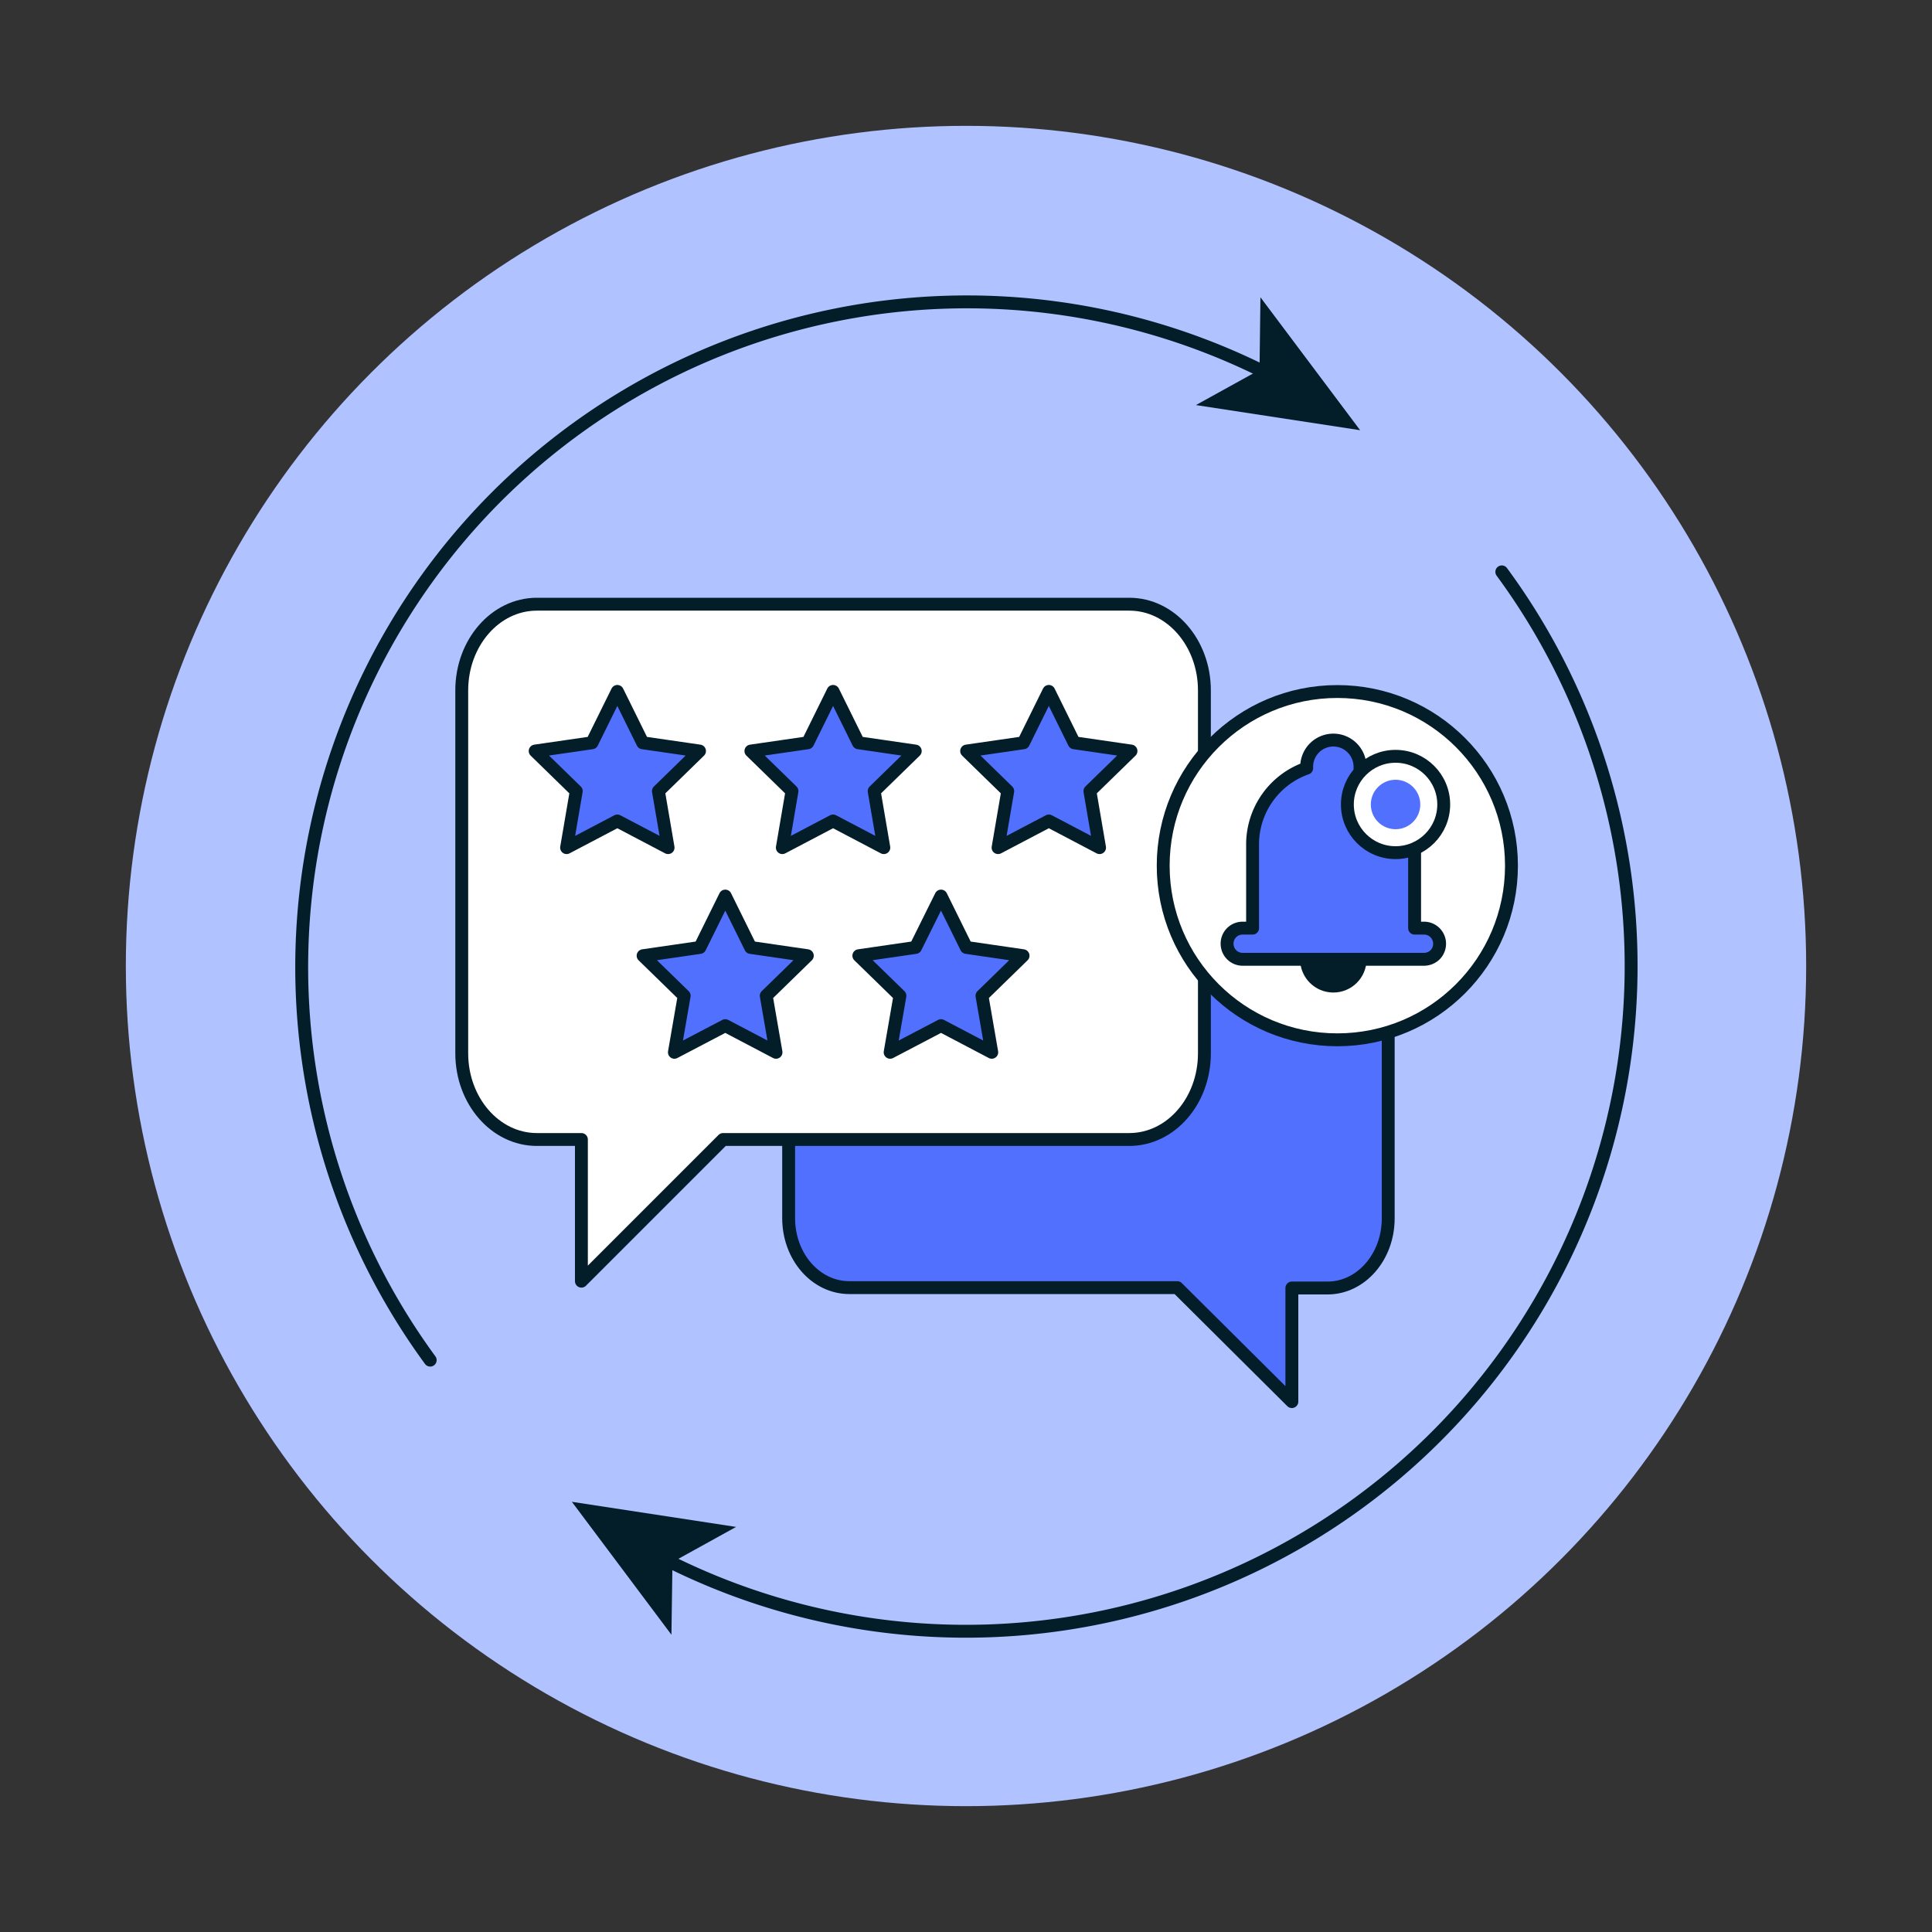
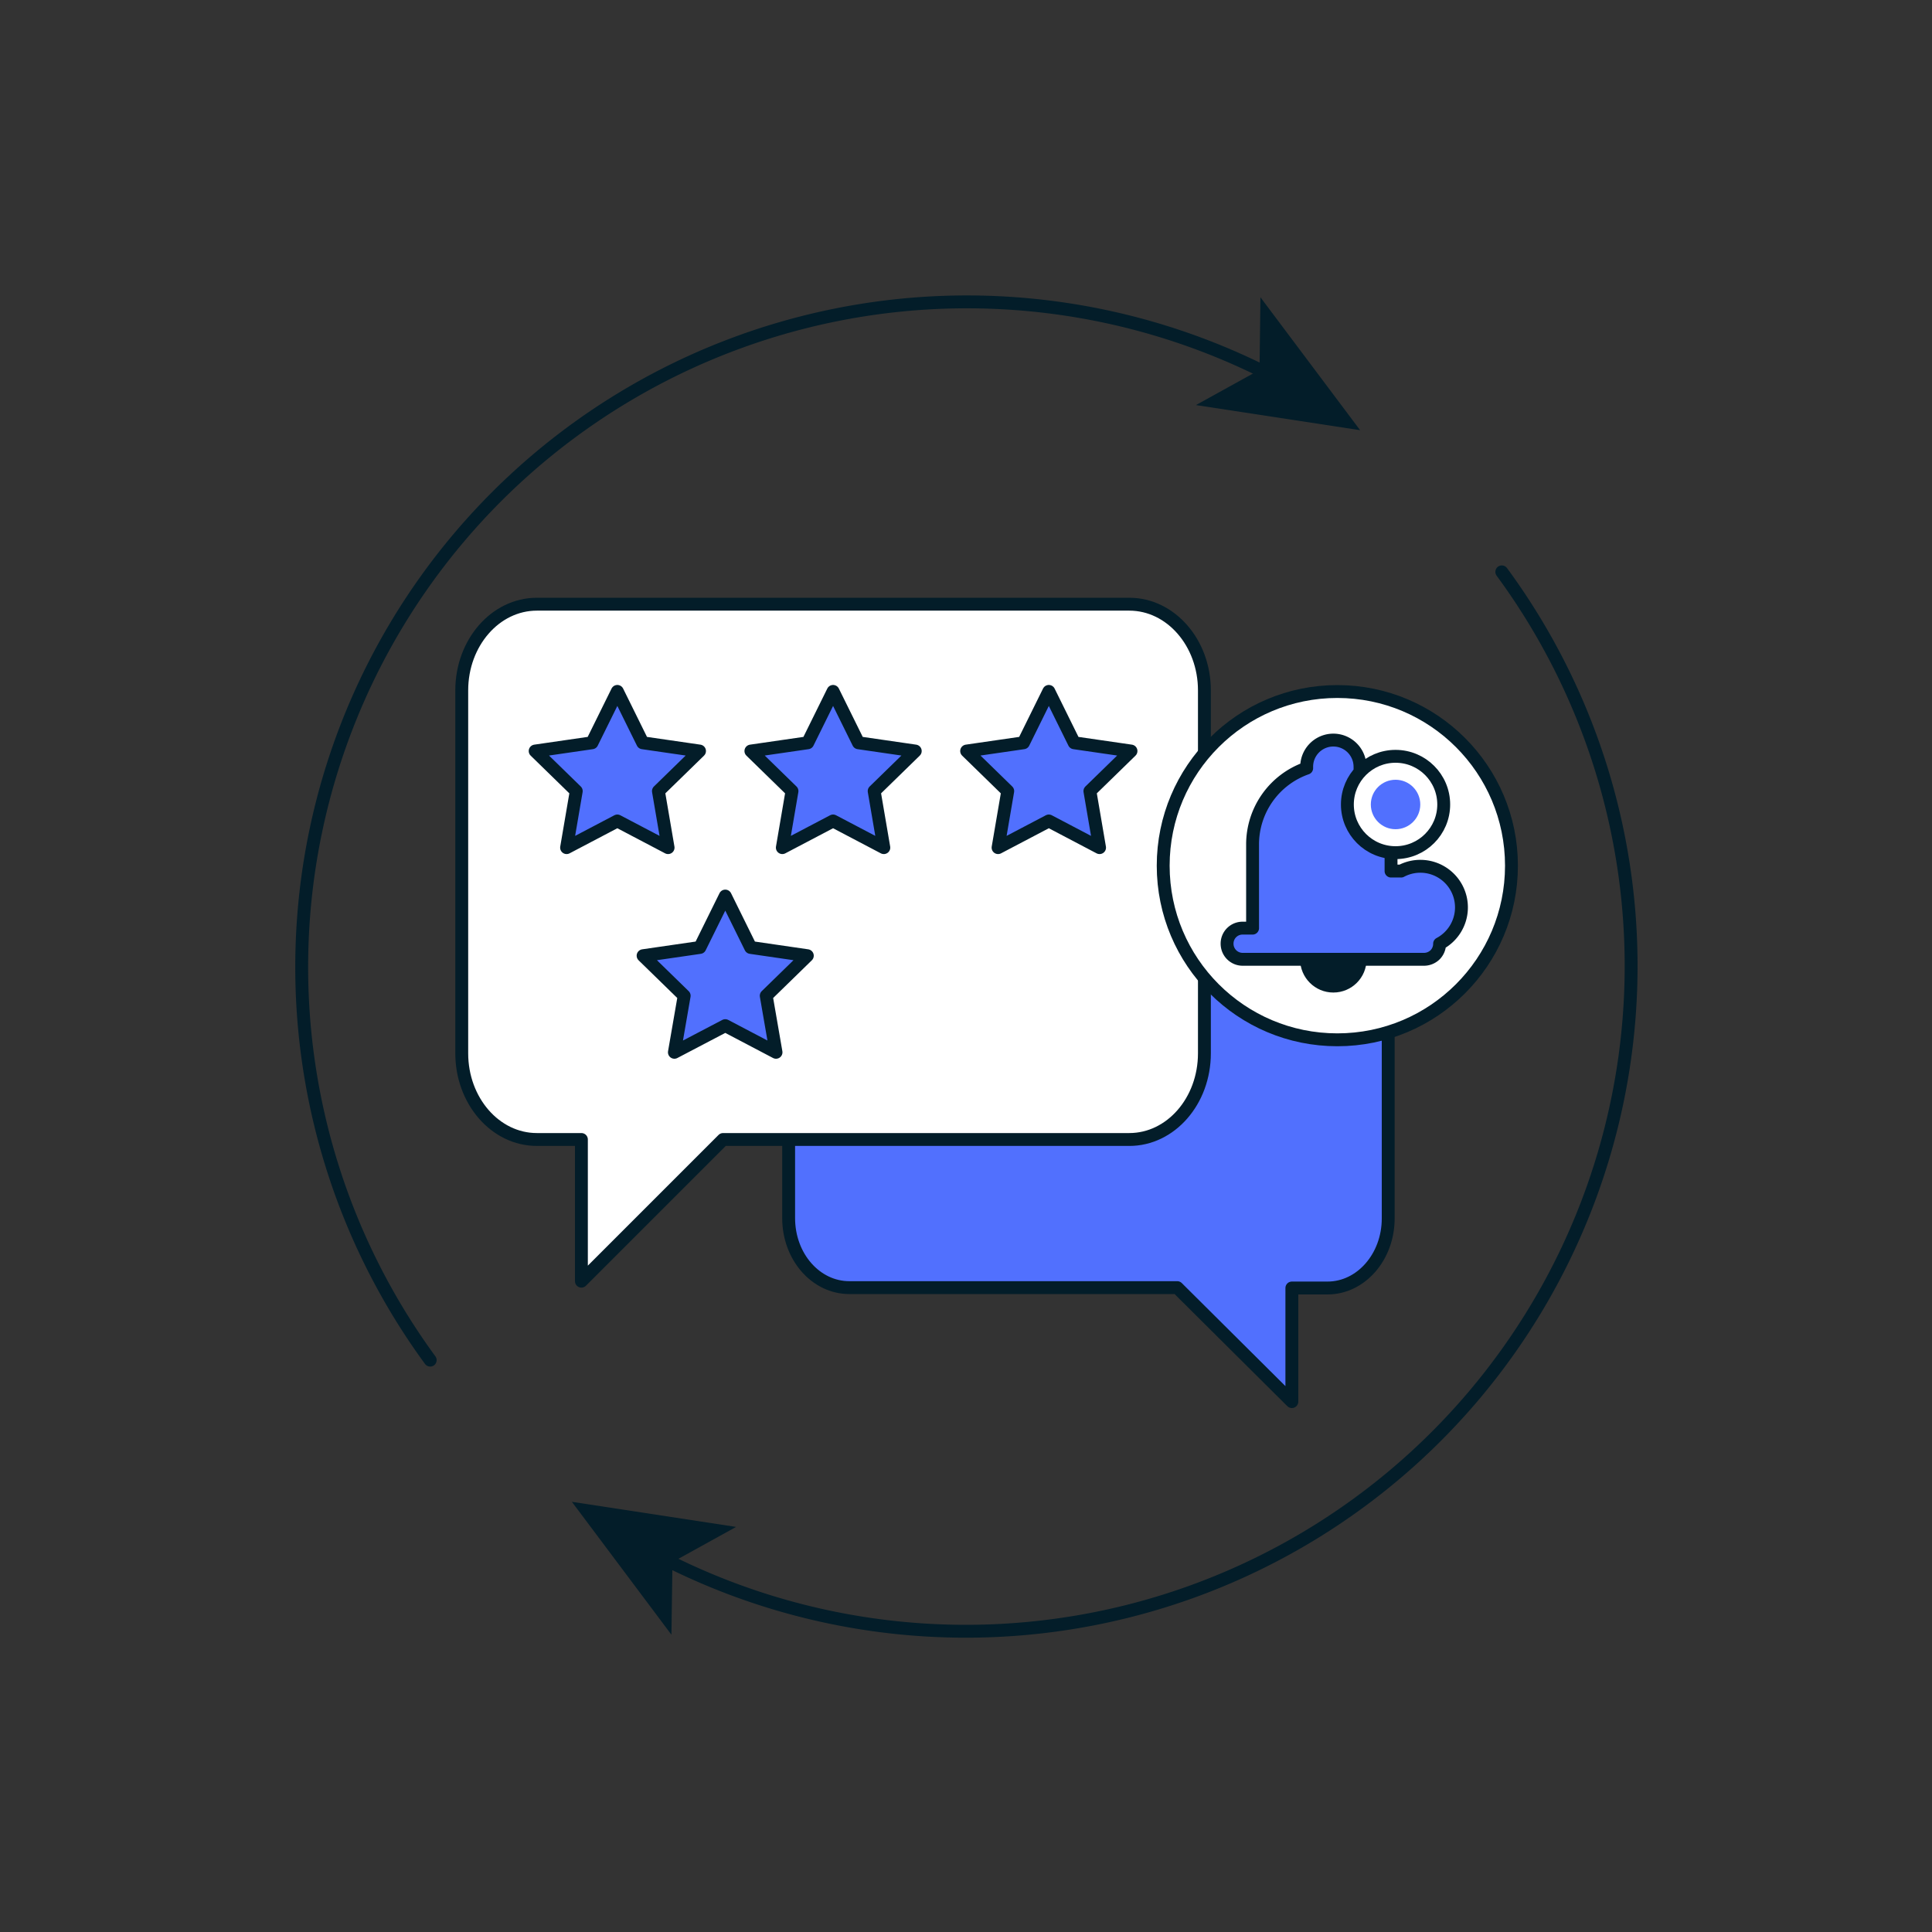
<svg xmlns="http://www.w3.org/2000/svg" viewBox="0 0 150 150">
  <rect x="0" y="0" width="150" height="150" fill="#333333" stroke="none" />
  <defs>
    <style>.cls-1{fill:#b0c2ff;}.cls-2{fill:none;}.cls-2,.cls-4,.cls-5{stroke:#031d29;stroke-linecap:round;stroke-linejoin:round;}.cls-3{fill:#031d29;}.cls-4,.cls-6{fill:#5170fe;}.cls-5{fill:#fff;}</style>
  </defs>
  <g id="circle">
-     <circle class="cls-1" cx="75" cy="75" r="65.23" />
-   </g>
+     </g>
  <g id="Layer_1" data-name="Layer 1">
    <path class="cls-2" d="M33.4,105.6A51.65,51.65,0,0,1,98.39,29" />
    <polygon class="cls-3" points="105.6 33.4 92.85 31.45 97.79 28.72 97.86 23.08 105.6 33.4" />
    <path class="cls-2" d="M116.6,44.4a51.65,51.65,0,0,1-65,76.65" />
    <polygon class="cls-3" points="44.4 116.6 57.15 118.55 52.21 121.28 52.13 126.92 44.4 116.6" />
    <path class="cls-4" d="M61.23,71.83V94.57c0,3,2.11,5.4,4.71,5.4H91.4l8.9,8.85V100h2.77c2.6,0,4.71-2.42,4.71-5.4V71.83c0-3-2.11-5.4-4.71-5.4H65.94C63.34,66.43,61.23,68.85,61.23,71.83Z" />
    <path class="cls-5" d="M93.51,53.6V81.78c0,3.7-2.61,6.69-5.83,6.69H56.14l-11,11v-11H41.68c-3.22,0-5.83-3-5.83-6.69V53.6c0-3.69,2.61-6.69,5.83-6.69h46C90.9,46.91,93.51,49.91,93.51,53.6Z" />
    <polygon class="cls-4" points="47.93 53.68 49.9 57.67 54.31 58.31 51.12 61.42 51.87 65.81 47.93 63.74 43.99 65.81 44.74 61.42 41.55 58.31 45.96 57.67 47.93 53.68" />
    <polygon class="cls-4" points="64.68 53.68 66.65 57.67 71.06 58.31 67.87 61.42 68.62 65.81 64.68 63.74 60.74 65.81 61.49 61.42 58.3 58.31 62.71 57.67 64.68 53.68" />
    <polygon class="cls-4" points="81.43 53.68 83.4 57.67 87.81 58.31 84.62 61.42 85.37 65.81 81.43 63.74 77.49 65.81 78.24 61.42 75.05 58.31 79.46 57.67 81.43 53.68" />
    <polygon class="cls-4" points="56.31 69.57 58.28 73.56 62.68 74.2 59.49 77.31 60.25 81.7 56.31 79.63 52.36 81.7 53.12 77.31 49.93 74.2 54.34 73.56 56.31 69.57" />
-     <polygon class="cls-4" points="73.06 69.57 75.03 73.56 79.43 74.2 76.24 77.31 77 81.7 73.06 79.63 69.11 81.7 69.87 77.31 66.68 74.2 71.08 73.56 73.06 69.57" />
    <circle class="cls-5" cx="103.83" cy="67.21" r="13.52" />
    <circle class="cls-3" cx="103.52" cy="74.48" r="2.58" />
-     <path class="cls-4" d="M111.77,73.27a1.22,1.22,0,0,1-.35.86,1.24,1.24,0,0,1-.85.35H96.48a1.21,1.21,0,0,1-1.21-1.21,1.2,1.2,0,0,1,1.21-1.21h.77v-6.5a6.27,6.27,0,0,1,4.2-5.92v-.11a2.07,2.07,0,1,1,4.14,0,.45.45,0,0,1,0,.11A6.16,6.16,0,0,1,108,61.13a6.25,6.25,0,0,1,1.83,4.43v6.5h.78A1.21,1.21,0,0,1,111.77,73.27Z" />
+     <path class="cls-4" d="M111.77,73.27a1.22,1.22,0,0,1-.35.86,1.24,1.24,0,0,1-.85.35H96.48a1.21,1.21,0,0,1-1.21-1.21,1.2,1.2,0,0,1,1.21-1.21h.77v-6.5a6.27,6.27,0,0,1,4.2-5.92v-.11a2.07,2.07,0,1,1,4.14,0,.45.45,0,0,1,0,.11A6.16,6.16,0,0,1,108,61.13v6.5h.78A1.21,1.21,0,0,1,111.77,73.27Z" />
    <circle class="cls-5" cx="108.35" cy="62.46" r="3.74" />
    <circle class="cls-6" cx="108.35" cy="62.46" r="1.92" />
  </g>
</svg>